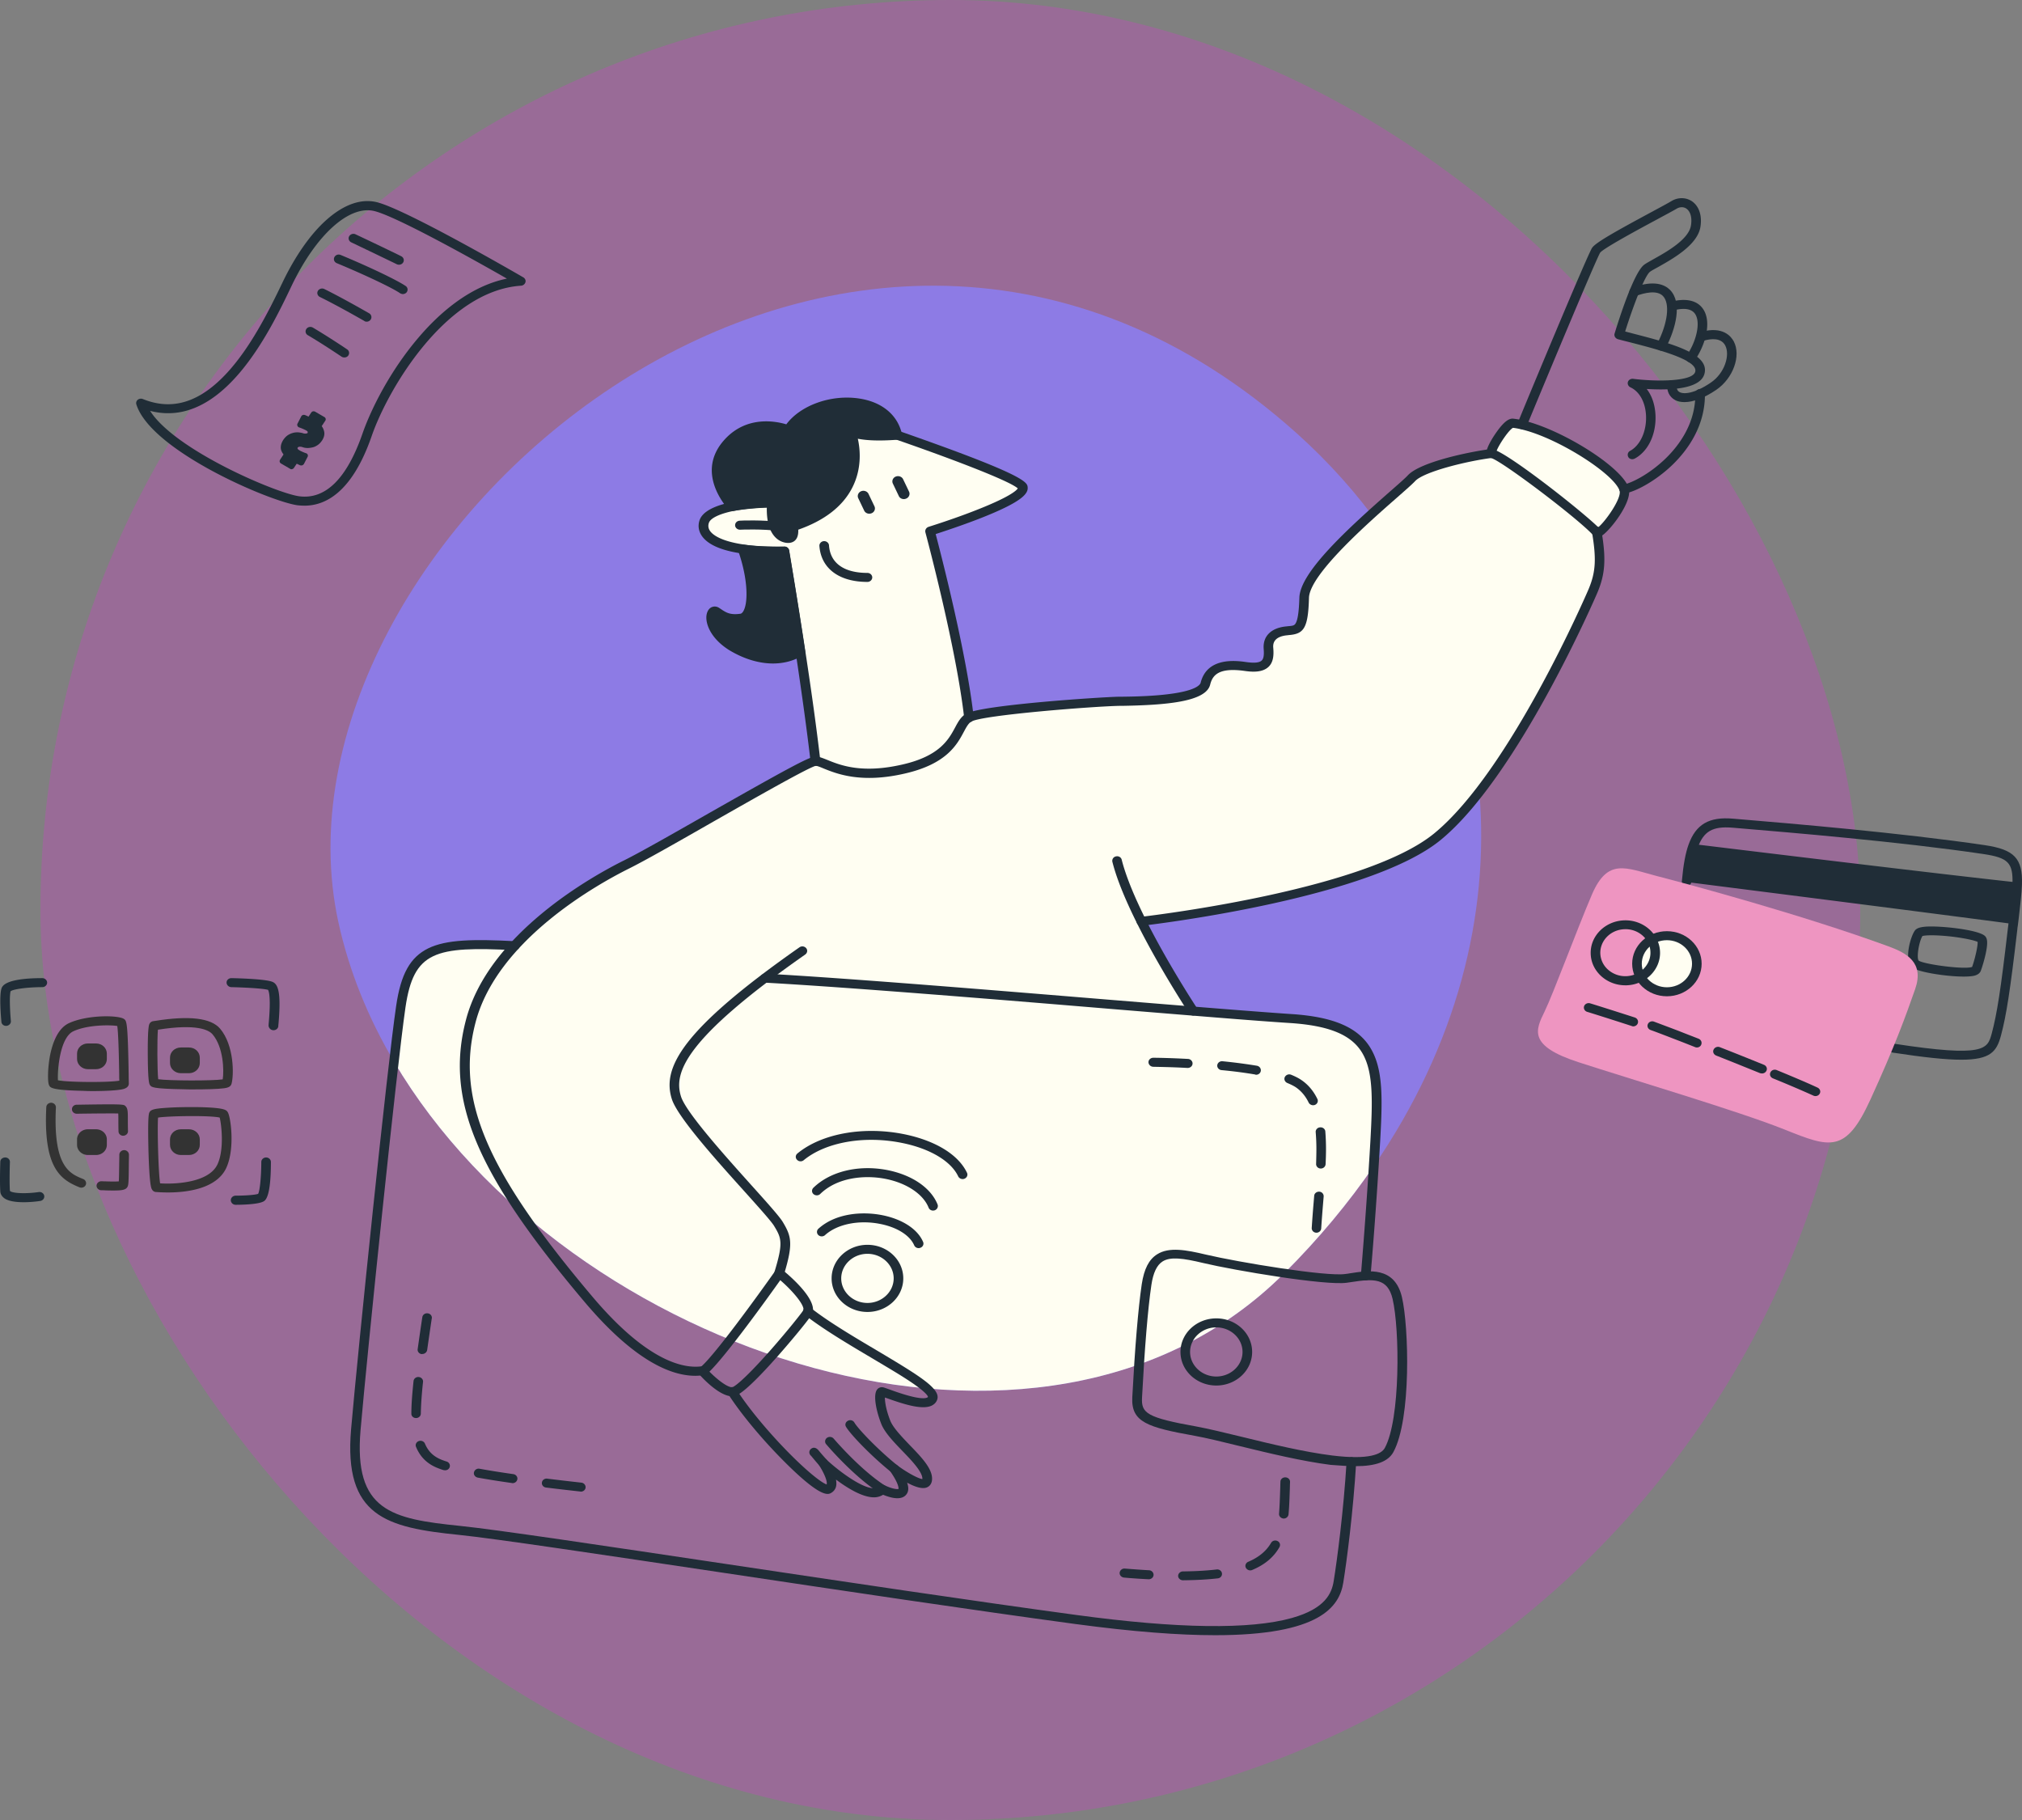
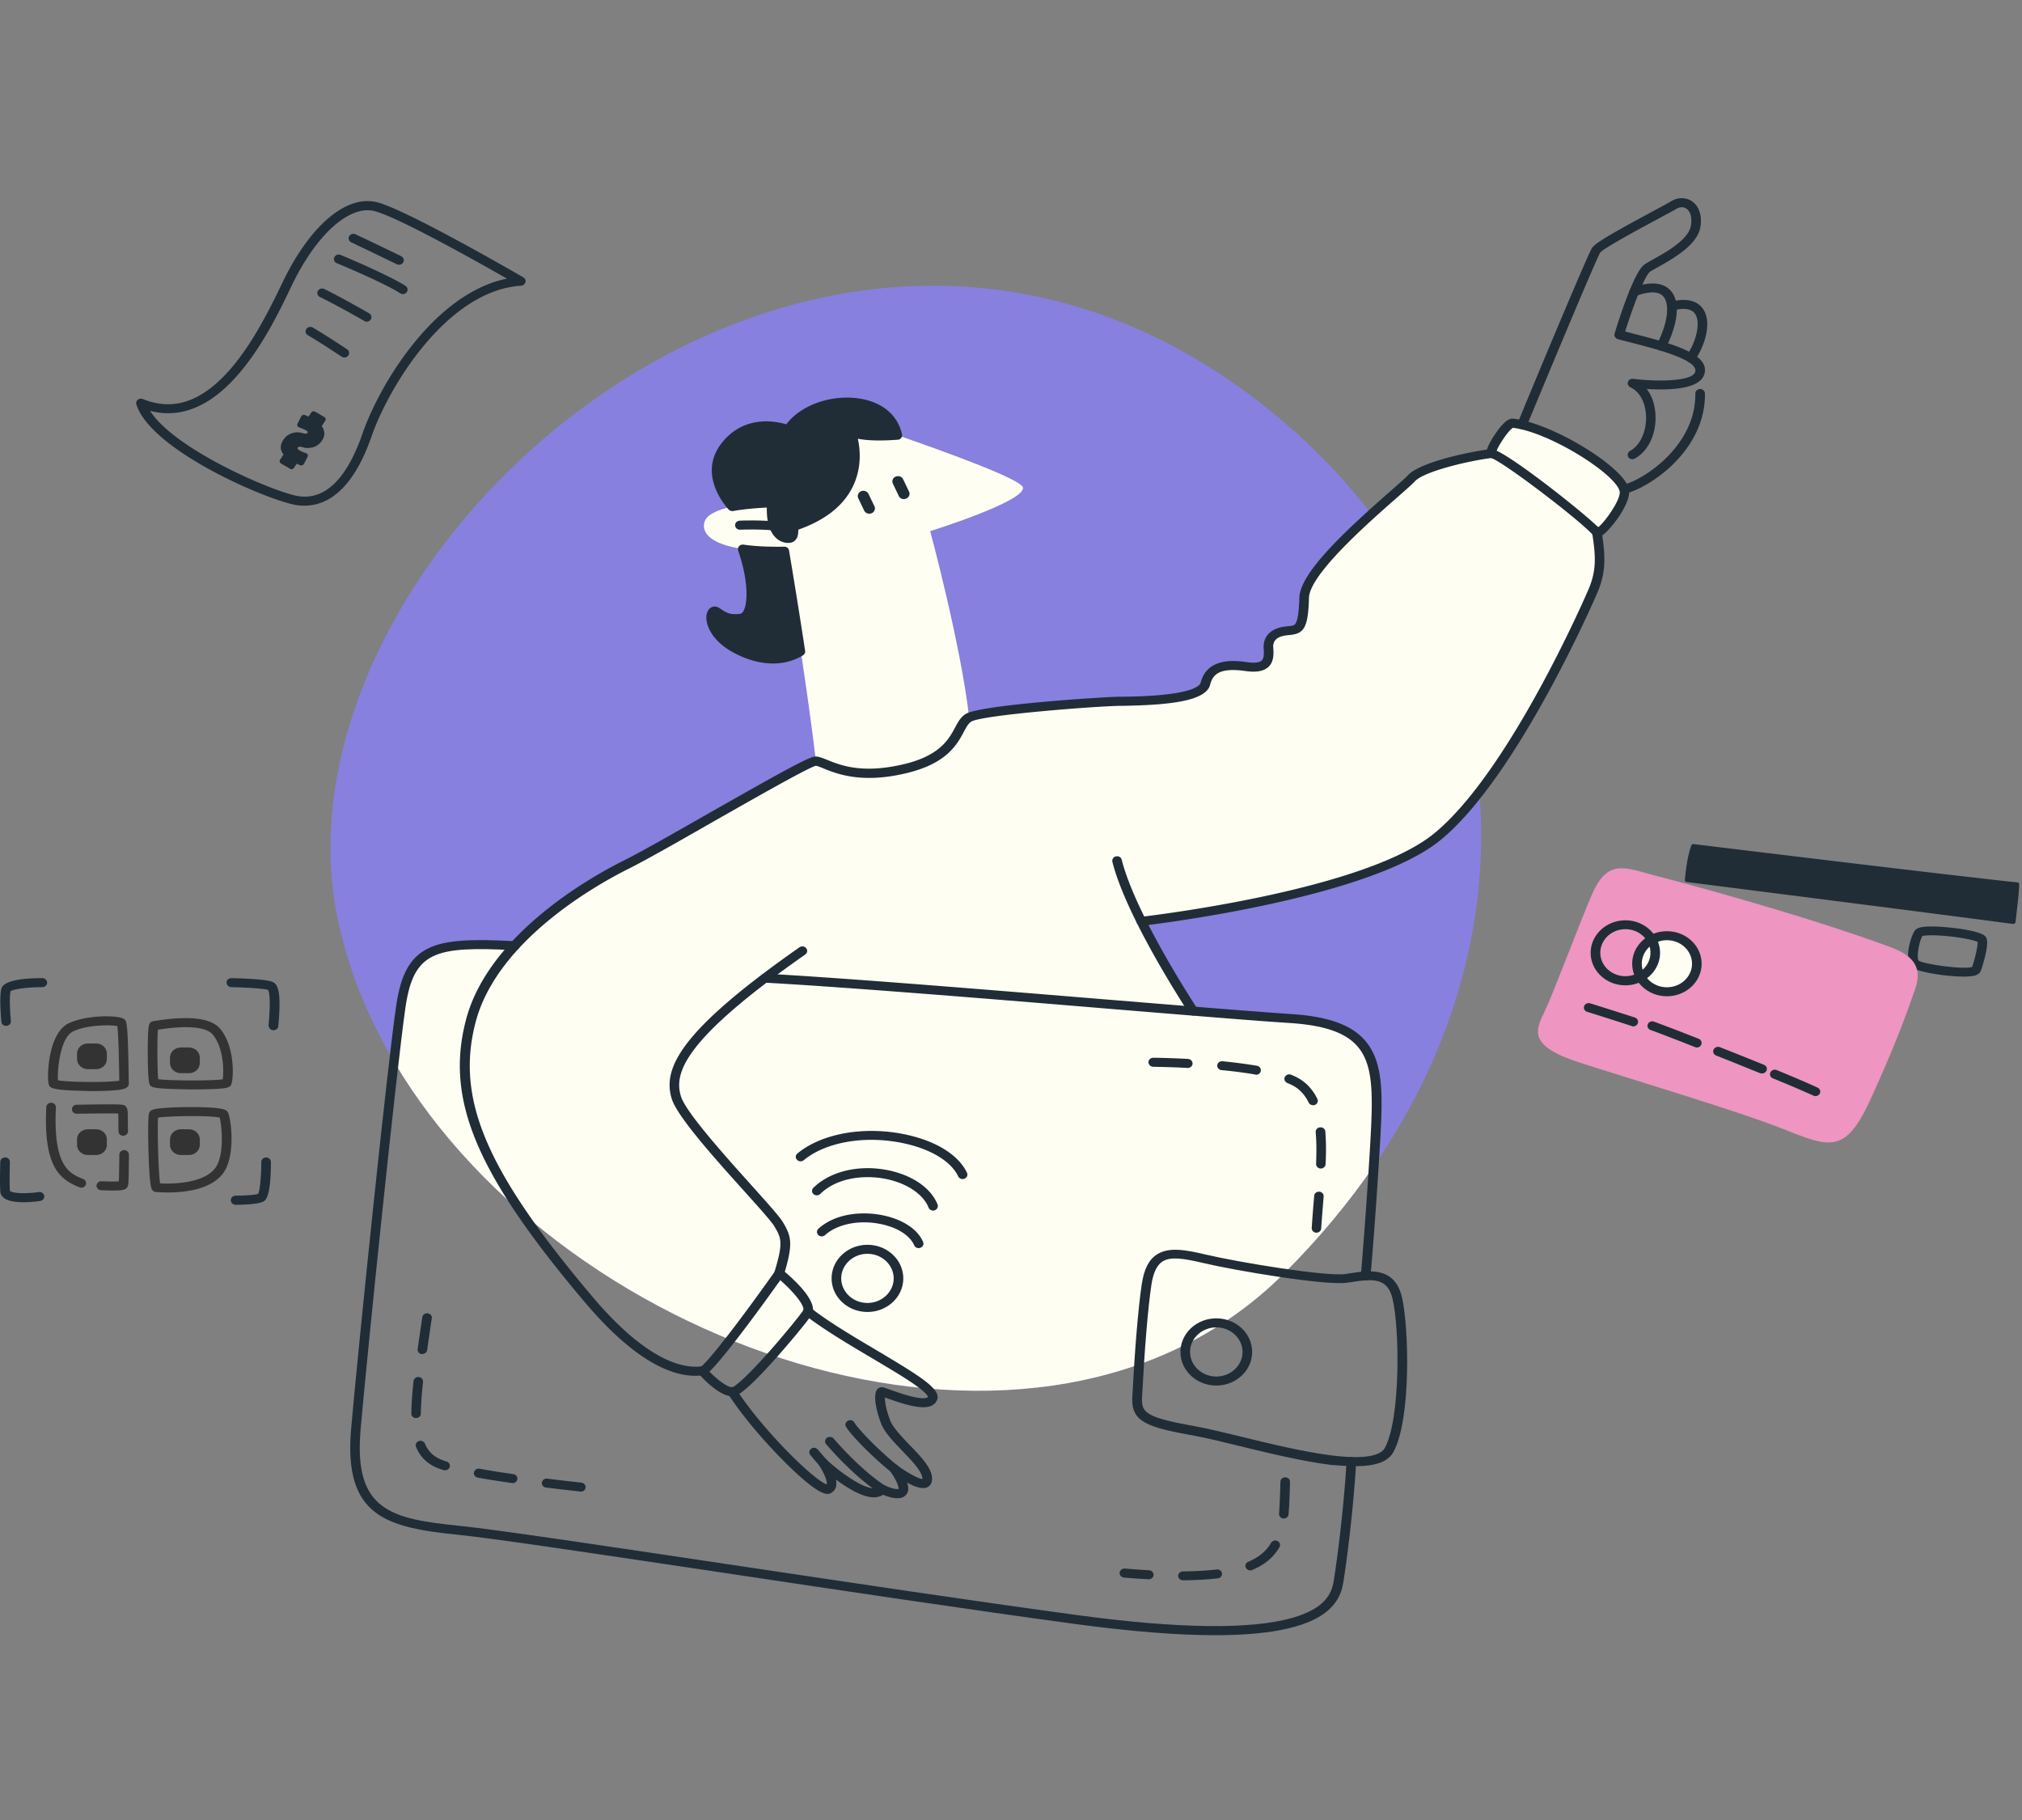
<svg xmlns="http://www.w3.org/2000/svg" width="500" height="450" fill="none">
  <rect width="100%" height="100%" fill="#808080" stroke="none" />
-   <rect x="10" width="450" height="450" rx="225" fill="#FF1CF7" fill-opacity=".2" />
  <path d="M83.66 227.946c2.648 12.118 7.367 23.727 13.784 34.573 42.912 72.612 160.514 111.86 220.13 52.288 8.556-8.555 15.923-17.429 22.169-26.526 20.438-29.833 28.62-61.957 26.074-92.395-2.071-24.745-11.238-48.344-26.651-68.668-6.111-8.079-13.24-15.649-21.32-22.55C206.83 9.441 63.392 134.692 83.66 227.946z" fill="#8980FF" fill-opacity=".75" />
  <path d="M97.444 262.52c42.912 72.612 160.515 111.86 220.13 52.288 8.556-8.556 15.923-17.429 22.17-26.526.136-1.908.237-3.88.339-5.916 1.087-19.115 1.155-29.102-20.913-30.533-5.398-.35-13.851-1.018-24.07-1.845-1.834-2.799-7.945-12.34-12.833-22.2 4.854-.573 56.119-6.934 73.229-20.928 3.463-2.831 6.96-6.647 10.321-11.005 14.123-18.193 26.481-45.705 28.213-49.871 1.833-4.389 2.003-7.856.95-14.344.781.858 7.741-7.697 6.722-10.719-1.697-4.93-18.265-15.267-27.499-16.284-1.63-.191-6.247 7.347-5.195 7.538-5.771.699-17.28 3.307-19.894 6.138-1.154 1.24-5.262 4.675-9.913 8.906-7.537 6.806-16.466 15.68-16.602 20.641-.238 8.047-1.528 7.952-4.176 8.175-2.682.222-4.889 1.431-4.651 4.357.238 2.958-.238 5.248-5.602 4.453-5.364-.764-8.962.095-10.015 4.262-1.052 4.134-15.719 4.262-21.286 4.357-5.568.095-33.882 2.163-37.209 4.039-2.003-17.874-9.642-46.181-9.642-46.181s23.289-7.252 22.95-10.751c-.204-1.972-18.842-8.746-30.996-12.945-.17-.063-7.503.764-11.441-.763 0 0 6.484 16.603-14.327 23.345 0 0-.272 3.245-1.766 3.435-1.018.128-2.546-.636-3.225-3.657-.305-1.368-.441-3.213-.305-5.63H190.466c-3.429.032-6.654.35-9.336.891-3.734.763-6.349 2.035-6.892 3.721-.848 2.576 1.222 5.598 9.54 6.775 3.124 8.873 2.648 16.634-.339 17.047-3.293.477-4.55-.54-6.145-1.622-1.596-1.081-2.852 4.421 3.836 8.588 5.228 3.244 11.781 4.484 16.907 1.304 1.29 8.619 2.682 18.32 3.735 27.162-2.377.032-37.277 20.864-46.715 25.54-6.111 3.053-18.333 10.05-27.602 20.069-20.166-1.05-26.039.382-28.212 15.108-.51 2.799-1.12 7.569-1.8 13.581z" fill="#FFFEF2" />
  <path d="M224.076 123.278c.713-.287 1.019-1.082.713-1.718l-1.46-3.053c-.305-.668-1.154-.954-1.833-.668-.713.286-1.018 1.081-.713 1.717l1.46 3.054c.272.668 1.12.986 1.833.668zM215.521 126.902c.713-.286 1.019-1.081.713-1.717l-1.46-3.054c-.305-.668-1.154-.954-1.833-.668-.713.287-1.019 1.082-.713 1.718l1.46 3.053c.305.668 1.12.954 1.833.668zM70.487 109.086c-.408.605-.577 1.177-.543 1.718.034.54.305 1.081.78 1.59l-1.052 1.59c-.034.032-.034.096-.034.159 0 .064.034.096.102.128l2.24 1.304c.034.031.102.031.17.031.068 0 .102-.031.136-.095l.917-1.4c.441.223.815.414 1.188.573.034.032.102.032.136 0 .068-.032.102-.064.136-.095l.916-1.782c.034-.063.034-.095 0-.159-.034-.063-.068-.095-.136-.095-.17-.064-.305-.095-.475-.159-.17-.064-.373-.159-.61-.254-.239-.096-.476-.223-.68-.319a3.31 3.31 0 0 1-.51-.381c-.101-.127-.169-.286-.169-.382 0-.127 0-.222.034-.286.034-.096.034-.159.068-.191a.396.396 0 0 1 .17-.159c.067-.064.17-.127.305-.191.136-.063.34-.095.577-.095.238 0 .51.063.781.127.34.095.68.159 1.053.159.373 0 .747-.032 1.12-.127a2.683 2.683 0 0 0 1.086-.541c.374-.254.68-.572.917-.986.374-.541.51-1.113.475-1.654-.068-.54-.305-1.081-.747-1.59l1.053-1.622c.034-.032.034-.096.034-.159 0-.064-.034-.096-.102-.127l-2.24-1.304c-.035-.032-.103-.032-.17-.032-.068 0-.102.032-.136.095l-.917 1.4c-.407-.223-.815-.414-1.222-.605-.034-.031-.102-.031-.17 0-.068 0-.102.032-.136.096l-.916 1.781c-.034.063-.034.095 0 .159s.068.095.102.095c.713.223 1.324.477 1.833.764.204.127.373.254.475.381.102.128.17.287.17.414v.286c-.034.064-.034.159-.068.191-.034.063-.102.095-.17.159a.667.667 0 0 1-.305.159c-.136.064-.34.095-.577.095-.238 0-.51-.063-.781-.127a3.832 3.832 0 0 0-1.053-.159c-.373 0-.747.032-1.12.127a3.164 3.164 0 0 0-1.087.541 4.043 4.043 0 0 0-.848.954z" fill="#202D37" />
  <path d="M72.083 116.02c.067 0 .101 0 .17-.032a.717.717 0 0 0 .44-.318l.68-1.018.814.382c.17.063.34.063.51.032a.921.921 0 0 0 .407-.287s0-.031.034-.031l.917-1.782a.612.612 0 0 0 .034-.54c-.068-.191-.238-.318-.442-.382a2.441 2.441 0 0 1-.441-.159c-.17-.064-.34-.127-.577-.254a2.695 2.695 0 0 1-.611-.318c-.17-.096-.306-.191-.374-.287-.068-.095-.068-.127-.068-.127v-.159c0-.032.034-.064.034-.064s0-.031.068-.063c0 0 .068-.064.204-.127.034 0 .102-.032.34-.032.203 0 .407.032.645.127.373.127.78.191 1.188.191.407 0 .814-.064 1.256-.159.441-.096.883-.318 1.29-.604.407-.287.747-.668 1.052-1.114.408-.636.611-1.304.544-1.94a3.375 3.375 0 0 0-.645-1.59l.882-1.336a.621.621 0 0 0 .102-.477.66.66 0 0 0-.34-.445l-2.24-1.304c-.17-.096-.374-.128-.543-.096-.204.032-.34.159-.442.286l-.679 1.018c-.271-.127-.543-.254-.848-.381a.924.924 0 0 0-.51-.032c-.203.063-.373.191-.441.35l-.917 1.781c-.101.159-.101.35-.034.54.068.191.238.35.442.414.645.223 1.222.477 1.697.731.17.096.272.159.34.255.068.064.068.127.068.127v.191c0 .032 0 .032-.034.064 0 0 0 .031-.034.031l-.204.096c-.034 0-.136.032-.34.032-.203 0-.407-.032-.645-.128a7.05 7.05 0 0 0-1.188-.19c-.407 0-.849.031-1.256.159a4.299 4.299 0 0 0-1.29.604c-.407.286-.747.668-1.052 1.113-.442.7-.645 1.368-.612 2.004.035.541.272 1.081.68 1.59l-.85 1.304a.67.67 0 0 0-.101.509c.034.191.17.318.306.414l2.24 1.304a.592.592 0 0 0 .374.127zm1.12-2.449c-.17 0-.34.095-.441.222l-.781 1.177-1.732-.986.883-1.336c.102-.19.102-.413-.068-.572-.407-.445-.645-.859-.679-1.304-.034-.445.136-.923.475-1.431.238-.35.476-.637.781-.859.306-.223.611-.382.917-.445.34-.096.645-.128.95-.128.306 0 .612.064.917.128.34.095.645.159.95.159.306 0 .578-.032.782-.128.17-.095.34-.159.44-.254.103-.095.205-.191.273-.286a.644.644 0 0 0 .135-.35c.034-.127.034-.255.034-.414 0-.222-.102-.445-.271-.668a2.582 2.582 0 0 0-.645-.508c-.442-.255-.985-.478-1.596-.7l.645-1.241c.306.128.645.287.95.446.238.127.544.063.68-.159l.78-1.177 1.732.986-.917 1.399a.457.457 0 0 0 .034.541c.374.445.577.891.645 1.336.034.445-.068.89-.407 1.367-.238.35-.51.637-.815.859-.305.223-.611.382-.917.445-.34.096-.645.128-.984.128-.306 0-.611-.032-.883-.128-.34-.095-.645-.159-.95-.159-.306 0-.578.032-.781.128-.17.095-.306.159-.408.254-.102.096-.203.191-.271.286-.068.096-.102.223-.136.35-.034.127-.034.255-.034.414 0 .222.102.445.272.668.17.19.373.349.645.508.203.128.441.223.713.35.271.096.475.191.645.255.067.032.135.032.17.063l-.646 1.273c-.271-.128-.577-.287-.882-.446a.387.387 0 0 0-.204-.063zm1.052-8.779c0 .032 0 .032 0 0 0 .032 0 .032 0 0z" fill="#202D37" />
  <path d="M75.308 125.027c5.194 0 11.78-3.308 16.601-17.207 4.006-11.61 18.333-35.94 36.938-37.181a1.21 1.21 0 0 0 1.086-.859c.136-.477-.102-.954-.543-1.209-1.188-.7-28.993-16.793-36.19-18.574-3.87-.954-8.149.54-12.426 4.326-3.972 3.53-7.74 8.905-10.932 15.553-3.769 7.887-8.012 16.03-13.478 22.073-6.824 7.506-13.682 9.7-21.05 6.71-.407-.158-.916-.095-1.255.191-.34.287-.475.732-.34 1.146 3.633 11.513 33.101 24.013 39.857 24.935.612.064 1.155.096 1.732.096zM125.35 68.89c-9.37 1.908-17.009 8.842-21.932 14.662-6.96 8.174-11.645 17.557-13.75 23.568-3.87 11.196-9.166 16.443-15.684 15.585-5.636-.764-30.69-11.387-36.87-21.119 18.028 4.675 29.774-19.974 34.935-30.788 6.043-12.69 14.292-20.165 20.54-18.606 5.567 1.367 25.36 12.467 32.761 16.698z" fill="#202D37" />
  <path d="M98.665 65.45c.442 0 .849-.222 1.053-.604.305-.54.068-1.208-.51-1.495-.034-.031-4.99-2.449-11.27-5.407a1.226 1.226 0 0 0-1.597.478c-.305.54-.067 1.208.51 1.494 6.246 2.99 11.203 5.376 11.237 5.407.204.096.408.128.577.128zM99.616 72.707c.373 0 .713-.16.95-.446.374-.509.272-1.208-.271-1.558-2.105-1.431-8.997-4.74-16.058-7.665-.611-.255-1.29 0-1.562.572-.272.573 0 1.209.61 1.463 6.825 2.83 13.683 6.075 15.618 7.41.204.128.475.224.713.224zM90.653 79.54c.407 0 .78-.19 1.018-.54.34-.51.17-1.21-.373-1.527-.068-.032-6.383-3.69-11.102-6.012a1.226 1.226 0 0 0-1.596.477c-.305.541-.067 1.209.51 1.495 4.617 2.258 10.897 5.884 10.965 5.916.136.127.374.19.578.19zM85.153 88.382c.374 0 .747-.16.951-.446.374-.509.272-1.208-.272-1.558-.034-.032-4.38-2.958-8.453-5.375-.543-.318-1.29-.191-1.63.35a1.055 1.055 0 0 0 .374 1.526c4.04 2.386 8.283 5.28 8.351 5.312.17.127.442.19.68.19zM67.635 254.728c.645 0 1.189-.477 1.189-1.081 0-.064 0-.223.034-.414.712-7.983-.102-9.955-1.562-10.496-1.901-.699-8.691-.859-10.05-.89h-.033c-.645 0-1.188.477-1.188 1.081s.509 1.113 1.154 1.145c2.852.064 7.706.286 9.098.668.204.318.747 1.845.17 8.269-.034.382-.034.478-.034.573a1.225 1.225 0 0 0 1.222 1.145zM1.501 253.647h.102c.645-.064 1.154-.604 1.087-1.209-.204-2.226-.408-6.138-.068-7.347.679-.541 4.277-1.018 7.842-1.018.645 0 1.188-.509 1.188-1.113s-.543-1.113-1.188-1.113c-4.244 0-9.404.445-10.083 2.513-.611 1.844-.136 7.219-.034 8.269.034.604.543 1.018 1.154 1.018zM5.847 297.253c1.833 0 3.53-.223 4.108-.318.645-.096 1.086-.668.985-1.272-.102-.605-.713-1.018-1.359-.923-3.53.509-6.79.255-7.129-.318-.17-2.449 0-7.029 0-7.092.034-.605-.475-1.145-1.154-1.145-.645 0-1.222.445-1.222 1.081 0 .191-.17 4.739 0 7.315.033.636.373 1.209.95 1.654 1.053.795 2.988 1.018 4.821 1.018zM58.266 297.889c1.222 0 5.398-.064 6.824-.795.509-.255 1.9-.954 1.9-9.796 0-.605-.542-1.113-1.188-1.113-.645 0-1.188.508-1.188 1.113 0 3.18-.305 6.997-.78 7.888-.815.286-3.43.445-5.568.445-.645 0-1.189.509-1.189 1.113s.51 1.145 1.189 1.145z" fill="#202D37" />
  <path d="M47.809 269.357c2.886 0 6.043-.063 7.639-.286.577-.096 1.561-.223 1.799-1.081.611-2.131.679-9.51-2.818-13.645-2.24-2.64-7.605-3.276-15.99-1.94-.204.032-.374.063-.442.063-.44.032-.814.255-1.018.636-.136.255-.475.859-.441 7.634.034 6.806.373 7.283.543 7.538.373.54.61.922 8.42 1.049.712.032 1.493.032 2.308.032zm7.265-2.481c-2.58.382-13.206.35-15.956-.032-.238-2.226-.272-9.955-.068-12.245 9.608-1.526 12.595.064 13.512 1.145 2.716 3.181 2.852 8.97 2.512 11.132zM38.065 252.5h-.034.034z" fill="#333" />
  <path d="M44.72 264.871h2.003c1.188 0 2.172-.922 2.172-2.035V261.5c0-1.113-.984-2.036-2.172-2.036H44.72c-1.189 0-2.173.923-2.173 2.036v1.336c0 1.145.984 2.035 2.173 2.035z" fill="#333" />
  <path d="M44.72 265.353h2.003c1.494 0 2.682-1.114 2.682-2.513v-1.336c0-1.399-1.188-2.513-2.682-2.513H44.72c-1.494 0-2.682 1.114-2.682 2.513v1.336c0 1.399 1.222 2.513 2.682 2.513zm2.003-5.376c.916 0 1.663.7 1.663 1.559v1.336c0 .858-.747 1.558-1.663 1.558H44.72c-.917 0-1.664-.7-1.664-1.558v-1.336c0-.859.747-1.559 1.664-1.559h2.003zM44.72 285.106h2.003c1.188 0 2.172-.922 2.172-2.035v-1.336c0-1.113-.984-2.036-2.172-2.036H44.72c-1.189 0-2.173.923-2.173 2.036v1.336c0 1.113.984 2.035 2.173 2.035z" fill="#333" />
  <path d="M44.72 285.578h2.003c1.494 0 2.682-1.113 2.682-2.513v-1.336c0-1.399-1.188-2.512-2.682-2.512H44.72c-1.494 0-2.682 1.113-2.682 2.512v1.336c0 1.4 1.222 2.513 2.682 2.513zm2.003-5.407c.916 0 1.663.7 1.663 1.558v1.336c0 .859-.747 1.559-1.663 1.559H44.72c-.917 0-1.664-.7-1.664-1.559v-1.336c0-.858.747-1.558 1.664-1.558h2.003zM21.735 263.879h2.003c1.189 0 2.173-.922 2.173-2.036v-1.336c0-1.113-.984-2.035-2.173-2.035h-2.003c-1.188 0-2.172.922-2.172 2.035v1.336c0 1.114.984 2.036 2.172 2.036z" fill="#333" />
  <path d="M21.735 264.36h2.003c1.494 0 2.682-1.113 2.682-2.513v-1.335c0-1.4-1.188-2.513-2.682-2.513h-2.003c-1.493 0-2.682 1.113-2.682 2.513v1.335c0 1.368 1.223 2.513 2.682 2.513zm2.003-5.407c.917 0 1.664.7 1.664 1.559v1.335c0 .859-.747 1.559-1.664 1.559h-2.003c-.916 0-1.663-.7-1.663-1.559v-1.335c0-.859.747-1.559 1.663-1.559h2.003zM21.736 285.106h2.003c1.188 0 2.173-.922 2.173-2.035v-1.336c0-1.113-.985-2.036-2.173-2.036h-2.003c-1.188 0-2.173.923-2.173 2.036v1.336c0 1.113.985 2.035 2.173 2.035z" fill="#333" />
  <path d="M21.735 285.578h2.003c1.494 0 2.682-1.113 2.682-2.513v-1.336c0-1.399-1.188-2.512-2.682-2.512h-2.003c-1.493 0-2.682 1.113-2.682 2.512v1.336c0 1.4 1.223 2.513 2.682 2.513zm2.003-5.407c.917 0 1.664.7 1.664 1.558v1.336c0 .859-.747 1.559-1.664 1.559h-2.003c-.916 0-1.663-.7-1.663-1.559v-1.336c0-.858.747-1.558 1.663-1.558h2.003zM22.72 269.774c2.886 0 6.043-.127 7.537-.445 1.358-.286 1.63-.986 1.595-1.495 0-.254-.034-1.049-.034-2.067-.203-13.009-.509-13.295-1.086-13.772-1.222-1.018-9.099-1.145-13.682.986-2.886 1.336-4.142 5.184-4.719 8.206-.51 2.831-.611 6.234-.204 7.124.272.605.578 1.241 8.386 1.4a49.3 49.3 0 0 0 2.207.063zm6.79-2.576c-2.614.477-12.698.414-15.176-.095-.17-2.163.408-10.528 3.803-12.118 3.564-1.654 9.2-1.59 10.863-1.304.306 1.972.442 9.51.476 12.118 0 .572 0 1.049.034 1.399zM41.562 294.839c4.346 0 11.95-.795 14.395-6.075 2.207-4.771 1.087-12.754.34-13.804-.34-.508-.713-1.049-6.62-1.208-2.988-.064-6.519 0-8.963.191-2.682.191-3.497.445-3.803 1.177-.373.795-.271 6.138-.203 9.255.237 8.492.679 9.383.848 9.669.238.477.645.636.85.668.033 0 1.29.127 3.156.127zm12.766-18.511c.407 1.559 1.188 7.824-.544 11.546-2.24 4.834-11.475 4.929-14.19 4.707-.442-2.672-.714-13.581-.51-16.253 2.546-.413 13.003-.572 15.244 0zM30.46 280.813h.035c.645-.032 1.188-.541 1.154-1.145-.034-1.05-.034-1.94-.034-2.704 0-2.131 0-2.926-.611-3.498-.442-.414-.543-.509-12.052-.319-.645 0-1.189.509-1.155 1.145 0 .605.543 1.082 1.189 1.082h.034c4.006-.064 8.487-.096 10.218-.064.034.446.034 1.05.034 1.654 0 .764 0 1.686.034 2.767 0 .605.51 1.082 1.155 1.082zM20.106 293.654c.475 0 .916-.255 1.086-.668.272-.573-.034-1.209-.61-1.463-3.328-1.336-7.47-2.99-6.757-17.684.034-.605-.475-1.145-1.12-1.177-.645-.032-1.222.445-1.256 1.05-.747 14.98 3.463 17.938 8.182 19.846.17.064.305.096.475.096zM28.185 294.356c2.105 0 2.988-.191 3.361-.954.238-.477.272-1.272.306-5.184 0-.827.034-1.749.034-2.704 0-.604-.51-1.113-1.154-1.145-.646 0-1.189.477-1.223 1.082 0 .954-.034 1.876-.034 2.735-.034 1.527-.034 3.085-.102 3.912-.848.064-2.444.032-3.225 0-.441 0-.815-.032-1.086-.032-.645 0-1.188.509-1.188 1.114 0 .604.543 1.113 1.188 1.113.237 0 .577 0 1.018.032.815.031 1.528.031 2.105.031z" fill="#333" />
-   <path d="M239.591 178.582h.136c.645-.064 1.12-.605 1.052-1.209-1.765-15.871-8.046-40.139-9.404-45.323 1.936-.636 6.315-2.067 10.661-3.753 10.864-4.23 12.222-6.266 12.086-7.824-.102-1.05-.238-2.513-21.491-10.242a793.817 793.817 0 0 0-20.573-7.156c-.611-.191-1.29.095-1.528.668-.204.572.102 1.209.713 1.431 18.367 6.075 38.126 13.422 40.434 15.585-.305.509-2.037 2.195-11.033 5.661-5.5 2.131-10.966 3.817-11.034 3.849-.577.191-.917.763-.781 1.336.068.286 7.639 28.402 9.608 46.022.034.541.543.955 1.154.955zM214.502 143.881c.645 0 1.188-.509 1.188-1.113 0-.605-.543-1.114-1.188-1.114-5.805 0-9.2-2.417-9.506-6.806-.034-.604-.611-1.081-1.256-1.05-.645.032-1.154.573-1.12 1.177.407 5.566 4.855 8.906 11.882 8.906zM201.67 189.367h.135c.645-.064 1.121-.605 1.053-1.241-.883-7.633-2.139-16.793-3.735-27.225-2.071-13.677-3.972-24.713-3.972-24.84a1.154 1.154 0 0 0-1.188-.923c-3.904.064-7.299-.095-10.083-.509-5.806-.858-7.707-2.481-8.318-3.371-.407-.604-.509-1.272-.271-1.972.746-2.322 8.962-4.357 19.962-3.69.645.032 1.222-.413 1.256-1.049.034-.604-.441-1.145-1.12-1.177-9.778-.572-20.947.827-22.407 5.28-.441 1.336-.238 2.64.543 3.816 1.46 2.163 4.787 3.658 9.947 4.39 2.682.381 5.84.572 9.472.54.51 2.958 2.105 12.5 3.803 23.855 1.562 10.4 2.818 19.528 3.7 27.13.102.572.611.986 1.223.986z" fill="#202D37" />
  <path d="M193.114 131.288c.577 0 1.086-.414 1.188-.955.102-.604-.373-1.176-1.018-1.24-4.787-.604-10.151-.382-10.389-.35-.645.032-1.154.541-1.12 1.177.034.604.611 1.081 1.256 1.05.068 0 5.364-.255 9.947.349.034-.031.068-.031.136-.031z" fill="#202D37" />
  <path d="M194.913 106.256s-8.385-3.626-14.632 2.894c-7.265 7.666.577 15.808.747 16.062 4.617-.859 9.778-.89 9.778-.89-.51 7.76 2.885 8.969 4.345 8.778 1.494-.191.951-2.926.951-2.926 20.811-6.743 14.327-23.345 14.327-23.345 3.938 1.526 11.271.699 11.441.763-2.377-11.386-21.592-10.019-26.957-1.336z" fill="#202D37" />
  <path d="M194.879 134.243c.17 0 .306 0 .476-.032.611-.095 1.12-.381 1.46-.827.543-.699.611-1.685.577-2.417 6.518-2.29 11.033-5.788 13.376-10.432 2.41-4.739 1.935-9.478 1.358-12.054 3.429.667 7.639.381 9.234.286.204 0 .374-.032.442-.032.305.032.611-.064.848-.254.34-.255.476-.668.408-1.05-1.019-4.739-4.821-7.983-10.457-8.874-7.027-1.113-14.632 1.622-18.163 6.361-2.546-.763-9.608-2.194-15.04 3.531-6.993 7.379-1.29 15.171.645 17.397l.068.064c.272.35.747.509 1.188.445 3.124-.572 6.519-.763 8.318-.858-.068 3.625.747 6.202 2.445 7.665.78.668 1.833 1.081 2.817 1.081zm.034-2.226c-.203 0-.713-.032-1.29-.509-.747-.636-1.935-2.417-1.629-7.093.034-.318-.102-.604-.34-.827a1.276 1.276 0 0 0-.883-.35c-.203 0-4.786.064-9.268.796-2.139-2.64-5.669-8.524-.373-14.122 5.567-5.852 13.172-2.672 13.24-2.64.543.254 1.222.032 1.528-.445 2.75-4.421 9.879-7.093 16.262-6.107 2.478.382 6.654 1.654 8.182 5.852-2.275.127-6.79.255-9.472-.763a1.335 1.335 0 0 0-1.29.223c-.34.318-.442.763-.306 1.176.034.064 2.377 6.298-.713 12.373-2.173 4.262-6.518 7.474-12.901 9.541-.543.191-.882.7-.781 1.273.17.604.17 1.335.034 1.622zM181.028 159.755c5.228 3.244 11.78 4.484 16.907 1.304-2.105-13.836-3.973-24.809-3.973-24.809-4.175.064-7.57-.127-10.286-.541 3.123 8.874 2.648 16.635-.34 17.048-3.293.477-4.549-.54-6.145-1.622-1.595-1.018-2.818 4.453 3.837 8.62z" fill="#202D37" />
  <path d="M191.144 164.049c2.682 0 5.229-.668 7.435-2.035.374-.223.578-.668.51-1.082-2.071-13.676-3.972-24.713-3.972-24.84a1.154 1.154 0 0 0-1.189-.922c-3.904.063-7.299-.096-10.083-.509a1.245 1.245 0 0 0-1.086.382c-.272.286-.34.699-.238 1.081 2.512 7.156 2.512 13.136 1.222 15.108-.203.286-.407.477-.611.509-2.58.381-3.598-.287-4.956-1.209l-.34-.223c-.577-.381-1.222-.445-1.833-.191-.747.318-1.222 1.145-1.324 2.227-.17 2.131 1.222 5.629 5.635 8.397 3.633 2.194 7.368 3.307 10.83 3.307zm5.5-3.53c-4.176 2.226-9.709 1.622-14.972-1.654-3.496-2.163-4.311-4.516-4.481-5.407-.068-.382-.102-.7-.068-.922 1.46.986 3.056 1.876 6.417 1.399.645-.095 1.527-.445 2.274-1.527 1.766-2.671 1.562-8.81-.441-15.298 2.241.223 4.787.35 7.605.318.475 2.862 2.003 12.054 3.666 23.091zM171.929 340.168c.713 0 1.392-.064 2.004-.159.645-.096 1.086-.668.984-1.272-.102-.605-.713-1.018-1.358-.923-4.176.604-13.206-.795-27.092-17.238-26.277-31.106-33.848-48.854-28.857-67.842 5.364-20.419 30.385-34.223 37.922-37.976 3.972-1.972 12.188-6.647 20.913-11.641 10.456-5.947 23.425-13.326 25.292-13.771.374.031 1.121.318 1.936.667 3.225 1.304 9.268 3.753 20.098 1.241 10.287-2.354 12.867-7.125 14.564-10.305.645-1.209 1.155-2.131 1.868-2.545 2.851-1.622 30.113-3.753 36.597-3.88h.679c10.661-.191 20.676-.954 21.762-5.216.577-2.322 2.037-4.357 8.658-3.403 2.682.381 4.481.095 5.669-.923 1.358-1.176 1.426-3.053 1.29-4.739-.068-.699-.237-2.862 3.565-3.18l.204-.032c3.734-.286 4.855-1.558 5.058-9.224.17-5.82 14.734-18.606 21.728-24.744 2.207-1.941 3.802-3.34 4.515-4.103 2.139-2.322 12.766-4.962 19.148-5.757.645-.096 1.12-.636 1.019-1.241a1.17 1.17 0 0 0-1.324-.954c-5.161.636-17.552 3.181-20.642 6.52-.611.668-2.275 2.131-4.345 3.944-10.763 9.447-22.306 20.07-22.475 26.304-.102 3.498-.408 5.534-.951 6.392-.305.478-.611.573-1.935.668l-.204.032c-3.836.318-5.975 2.386-5.737 5.566.136 1.622-.034 2.513-.543 2.926-.578.509-1.834.605-3.701.35-2.41-.35-9.71-1.367-11.339 5.089-.102.445-.985 1.908-7.469 2.767-4.21.573-9.099.668-12.052.7h-.679c-4.074.063-33.916 2.004-37.787 4.198-1.29.732-1.969 1.972-2.749 3.435-1.596 2.958-3.803 7.029-13.003 9.128-10.083 2.322-15.413.159-18.605-1.145-1.222-.477-2.105-.858-2.953-.826-1.494.031-7.571 3.371-26.447 14.089-8.691 4.962-16.907 9.637-20.812 11.578-7.774 3.848-33.508 18.097-39.11 39.407-5.194 19.751 2.479 38.008 29.299 69.75 12.46 14.757 21.524 18.288 27.397 18.288z" fill="#202D37" />
  <path d="M192.706 315.931c.509 0 .985-.318 1.154-.796 2.343-7.696 1.834-9.478-.339-13.072-.849-1.367-3.837-4.707-7.673-8.969-6.45-7.188-16.194-18.002-17.45-21.978-1.833-5.788.645-14.058 30.724-35.113.51-.382.646-1.05.238-1.558a1.242 1.242 0 0 0-1.663-.223c-29.503 20.642-33.95 29.929-31.574 37.499 1.392 4.389 10.525 14.599 17.892 22.773 3.598 4.007 6.688 7.442 7.401 8.619 1.867 3.053 2.274 4.23.102 11.355-.17.604.169 1.208.815 1.367.169.096.271.096.373.096zM282.232 228.899h.136c5.738-.668 56.595-7.093 73.841-21.183 19.25-15.743 38.669-60.844 38.839-61.289 1.901-4.548 2.139-8.27.95-15.267-.102-.604-.713-1.018-1.358-.922-.645.095-1.086.668-.984 1.272 1.12 6.616.95 9.923-.815 14.122-.17.445-19.351 45.005-38.194 60.43-16.703 13.677-66.915 19.974-72.584 20.642-.645.064-1.121.636-1.019 1.241.068.54.611.954 1.188.954z" fill="#202D37" />
  <path d="M295.066 251.093c.203 0 .441-.064.611-.159.543-.318.747-1.018.407-1.527-2.58-3.944-15.515-24.204-18.706-36.831-.136-.604-.781-.986-1.426-.827a1.107 1.107 0 0 0-.883 1.336c3.259 12.977 16.398 33.523 18.978 37.499.238.318.645.509 1.019.509zM181.096 345.246c.781 0 2.41 0 11.237-9.955 2.784-3.149 8.352-9.732 8.623-10.718.951-3.404-5.466-8.97-7.469-10.592a1.152 1.152 0 0 0-.95-.254c-.34.032-.645.223-.815.477-4.21 5.979-15.787 21.946-18.672 23.95-.272.19-.442.445-.476.763-.034.318.068.604.272.827.815.922 5.024 5.502 8.25 5.502zm17.586-21.341c-.476.795-4.006 5.216-8.148 9.923-7.232 8.174-9.167 9.096-9.472 9.192-1.392-.064-3.871-2.099-5.636-3.88 4.21-4.072 14.429-18.257 17.518-22.614 3.124 2.703 5.941 6.075 5.738 7.379z" fill="#202D37" />
  <path d="M221.904 370.443c.883 0 1.596-.255 2.071-.764.679-.699.815-1.717.339-3.085 1.766.954 3.599 1.622 4.787 1.209.713-.255 1.155-.795 1.324-1.559.51-2.735-2.376-5.757-5.466-8.937-2.003-2.099-4.074-4.262-4.786-5.98-1.087-2.735-1.358-4.77-1.358-5.788a.493.493 0 0 0 .203.063c4.244 1.527 8.963 3.086 11.373 1.941.713-.35 1.189-.891 1.392-1.591.747-2.608-4.311-5.725-14.904-12.022-5.635-3.34-12.052-7.125-16.363-10.528-.51-.382-1.257-.35-1.664.127-.407.477-.373 1.177.136 1.559 4.447 3.498 10.932 7.347 16.635 10.718 3.735 2.227 7.265 4.294 9.88 6.075 3.496 2.386 3.938 3.276 3.972 3.499-.034.063-.068.095-.17.159-1.698.795-7.537-1.336-9.472-2.036-1.086-.381-1.392-.509-1.664-.509a1.48 1.48 0 0 0-1.256.541c-1.086 1.336-.237 5.375 1.019 8.556.849 2.131 3.089 4.452 5.228 6.679 2.377 2.449 5.025 5.248 4.923 6.934-.985-.096-3.837-1.623-6.247-3.435-.441-.35-1.12-.319-1.528.031-.441.382-.509.986-.203 1.432 2.206 3.18 2.104 4.23 2.071 4.421-.238.063-1.291.095-3.463-.923-.476-.222-1.087-.127-1.426.255-.17.19-.476.445-1.155.477-2.953.095-8.827-4.326-11.814-7.125a1.259 1.259 0 0 0-1.596-.095c-.475.35-.577.986-.237 1.463.916 1.368 2.172 3.817 1.935 4.803v.031c-1.087-.35-4.38-2.735-9.744-8.205-5.126-5.248-9.845-11.005-12.595-15.331-.34-.541-1.053-.7-1.63-.381-.577.318-.747.986-.407 1.526 2.953 4.644 8.148 10.941 13.614 16.444 9.336 9.414 11.101 8.46 11.848 8.047.611-.35 1.053-.891 1.222-1.559.136-.541.102-1.113 0-1.749 2.852 2.131 6.621 4.453 9.506 4.389a4.297 4.297 0 0 0 2.139-.636c1.392.572 2.58.859 3.531.859z" fill="#202D37" />
  <path d="M221.123 364.266c.339 0 .679-.128.916-.382a1.033 1.033 0 0 0-.135-1.559c-4.821-3.88-9.778-9.096-10.627-10.591a1.184 1.184 0 0 0-1.595-.445c-.578.286-.815.954-.476 1.495 1.087 1.876 6.315 7.315 11.204 11.227.17.191.441.255.713.255zM218.203 369.383c.374 0 .747-.159.985-.478.373-.508.237-1.208-.306-1.558-6.281-4.039-12.663-11.577-12.731-11.641a1.244 1.244 0 0 0-1.664-.191c-.509.382-.611 1.082-.203 1.559.271.318 6.688 7.888 13.24 12.086.204.159.442.223.679.223zM203.537 362.764c.271 0 .543-.095.78-.286.51-.413.544-1.113.102-1.558-.713-.795-1.528-1.718-1.901-2.195-.238-.286-.985-1.177-1.901-.541-.374.255-.747.891-.238 1.591a.402.402 0 0 0 .17.159.426.426 0 0 1 .102.127c.407.477 1.188 1.463 1.969 2.29.237.286.577.413.917.413zM337.707 316.56c.611 0 1.12-.445 1.188-1.018.237-2.544 1.392-16.157 2.376-33.109.577-10.21.781-17.271-1.901-22.455-2.92-5.693-9.132-8.556-20.132-9.255-8.59-.573-25.021-1.909-44.067-3.467-29.061-2.386-65.218-5.375-85.927-6.52-.645-.032-1.222.445-1.256 1.049-.034.605.475 1.145 1.12 1.177 20.676 1.145 56.798 4.103 85.859 6.52 19.046 1.559 35.478 2.926 44.101 3.467 10.049.668 15.617 3.117 18.129 8.015 2.411 4.675 2.207 11.514 1.664 21.342-.985 16.92-2.139 30.501-2.343 33.046-.068.604.442 1.145 1.087 1.208h.102z" fill="#202D37" />
  <path d="M335.228 362.514c5.024 0 8.012-1.145 9.302-3.435 4.515-8.206 3.836-31.17 2.139-38.358-1.799-7.633-8.216-6.615-12.901-5.884-.373.064-.713.127-1.086.159-4.618.7-26.278-2.862-34.527-4.802-4.821-1.145-9.065-1.941-12.019-.064-2.037 1.272-3.225 3.626-3.802 7.379-.883 6.011-1.697 15.712-2.343 27.989-.305 6.138 3.735 7.411 15.448 9.51 2.818.509 6.62 1.431 10.999 2.512 7.3 1.781 15.583 3.785 22.611 4.676 2.376.191 4.413.318 6.179.318zm9.132-41.347c1.766 7.506 1.969 29.77-1.935 36.862-.815 1.463-3.734 2.99-13.003 1.845-6.891-.859-15.107-2.831-22.339-4.612-4.447-1.081-8.283-2.004-11.169-2.544-12.494-2.227-13.716-3.34-13.512-7.188.645-12.214 1.426-21.819 2.309-27.799.441-3.021 1.358-4.929 2.749-5.82 1.936-1.24 5.059-.827 10.118.382 7.604 1.813 30.215 5.629 35.477 4.866.374-.064.747-.127 1.086-.159 5.568-.859 8.997-1.018 10.219 4.167z" fill="#202D37" />
  <path d="M300.463 404.308c25.938 0 30.759-7.029 31.709-13.041.849-5.248 2.445-17.461 3.192-29.802.034-.604-.476-1.144-1.121-1.176-.645-.032-1.222.445-1.256 1.049-.747 12.245-2.342 24.363-3.191 29.58-.475 3.021-2.071 6.806-10.321 9.128-10.287 2.894-28.212 2.671-53.267-.732-25.157-3.403-57.851-8.301-86.742-12.627-30.453-4.548-56.73-8.492-65.795-9.414-16.805-1.718-26.243-3.658-24.512-23.695 1.698-19.497 8.93-89.565 11.102-104.482 2.037-13.899 7.265-15.171 26.99-14.153.645.032 1.222-.446 1.256-1.05.034-.604-.475-1.145-1.12-1.177-10.457-.54-16.975-.413-21.456 1.75-4.482 2.194-6.824 6.329-7.978 14.312-2.207 14.949-9.439 85.08-11.136 104.609-1.867 21.628 8.793 24.299 26.617 26.112 8.996.923 35.274 4.867 65.693 9.415 28.857 4.325 61.585 9.223 86.775 12.627 14.429 1.94 25.7 2.767 34.561 2.767z" fill="#202D37" />
  <path d="M300.768 342.575c4.889 0 8.861-3.722 8.861-8.302s-3.972-8.301-8.861-8.301c-4.888 0-8.86 3.721-8.86 8.301s3.972 8.302 8.86 8.302zm0-14.376c3.565 0 6.485 2.735 6.485 6.074 0 3.34-2.92 6.075-6.485 6.075-3.564 0-6.484-2.735-6.484-6.075 0-3.339 2.92-6.074 6.484-6.074zM214.502 324.385c4.889 0 8.861-3.722 8.861-8.302s-3.972-8.301-8.861-8.301c-4.888 0-8.861 3.721-8.861 8.301s3.973 8.302 8.861 8.302zm0-14.377c3.565 0 6.485 2.736 6.485 6.075 0 3.34-2.92 6.075-6.485 6.075-3.564 0-6.484-2.735-6.484-6.075 0-3.339 2.92-6.075 6.484-6.075zM227.165 308.602c.136 0 .306-.032.442-.096.611-.222.916-.89.645-1.463-1.358-3.149-5.127-5.598-10.083-6.584-4.787-.954-11.441-.572-15.787 3.34a1.056 1.056 0 0 0-.034 1.558c.441.446 1.222.446 1.664.032 3.021-2.735 8.385-3.816 13.648-2.767 4.175.827 7.299 2.799 8.385 5.248.204.477.645.732 1.12.732zM230.73 299.317c.136 0 .272-.032.408-.064.611-.222.916-.858.713-1.431-1.664-4.135-6.315-7.315-12.46-8.524-7.095-1.367-14.089.318-18.265 4.389-.441.446-.441 1.145.034 1.559.475.413 1.222.413 1.664-.032 4.311-4.198 11.135-4.707 16.058-3.753 5.262 1.018 9.37 3.753 10.728 7.093.17.477.611.763 1.12.763z" fill="#202D37" />
  <path d="M238.03 291.529c.169 0 .339-.032.475-.095.611-.255.883-.923.611-1.463-2.105-4.453-7.741-7.92-15.413-9.51-10.083-2.067-20.506-.223-26.515 4.739-.509.413-.543 1.113-.102 1.558a1.206 1.206 0 0 0 1.664.096c5.465-4.485 15.073-6.17 24.443-4.23 6.824 1.399 11.985 4.484 13.75 8.237.204.414.645.668 1.087.668zM395.048 132.814c.271 0 .577-.064.882-.255 1.902-.986 7.979-8.555 6.79-11.99-1.935-5.662-19.249-16.03-28.484-17.048-.78-.096-2.003.222-4.209 3.371-1.087 1.527-2.241 3.531-2.411 4.644-.203 1.145.577 1.622 1.087 1.717 2.376.477 21.524 14.949 25.292 19.115.238.255.611.446 1.053.446zm-20.913-27.035c8.894 1.081 24.817 11.037 26.345 15.521.611 1.813-3.429 7.57-5.263 9.065-4.107-4.008-20.132-16.635-25.122-18.925.611-1.59 3.021-5.152 4.04-5.661z" fill="#202D37" />
  <path d="M403.637 113.542c.203 0 .407-.063.611-.159 3.293-1.781 5.296-5.947 5.126-10.623-.102-2.608-.848-4.866-2.173-6.584 5.093.319 13.139.223 14.259-3.689 1.46-5.089-8.317-7.602-17.789-10.05-.611-.16-1.223-.319-1.8-.478 2.105-6.679 4.923-13.962 6.179-14.79.442-.317 1.188-.699 2.037-1.176 3.599-2.036 9.642-5.407 10.389-9.86.475-2.894-.374-5.311-2.275-6.488-1.494-.89-3.361-.859-4.923.095-.78.477-2.682 1.495-4.922 2.704-9.269 4.993-13.818 7.57-14.667 8.842-1.188 1.78-16.669 39.057-18.4 43.319-.238.573.068 1.209.679 1.431.611.223 1.29-.063 1.527-.636 6.824-16.475 17.315-41.538 18.197-42.937.849-1.082 9.608-5.82 13.818-8.08 2.343-1.271 4.21-2.257 5.059-2.766.78-.477 1.663-.509 2.342-.096 1.086.668 1.562 2.259 1.222 4.262-.577 3.435-6.009 6.489-9.268 8.302-.883.509-1.664.922-2.207 1.304-2.58 1.749-6.314 13.517-7.401 17.08-.102.285-.034.604.102.858.17.255.407.445.713.54.951.255 1.935.51 2.988.764 6.756 1.75 16.974 4.357 16.126 7.315-.679 2.418-9.574 2.45-15.346 1.718-.577-.064-1.12.254-1.29.763-.169.51.102 1.082.611 1.336 2.275 1.05 3.735 3.721 3.871 7.093.136 3.785-1.426 7.251-3.938 8.619a1.096 1.096 0 0 0-.442 1.527c.17.35.577.54.985.54zM401.599 122.037c.068 0 .136 0 .204-.031 2.58-.414 7.605-3.054 11.781-7.093 3.7-3.594 8.114-9.574 8.012-17.62 0-.605-.543-1.114-1.188-1.114-.645 0-1.189.51-1.189 1.114.102 7.283-3.938 12.754-7.333 16.061-4.074 3.944-8.555 6.139-10.456 6.457-.645.095-1.087.668-.985 1.272a1.17 1.17 0 0 0 1.154.954z" fill="#202D37" />
  <path d="M410.801 86.7c.441 0 .848-.223 1.086-.636 2.546-4.898 4.142-11.228 1.086-14.377-1.324-1.335-3.972-2.512-9.302-.572-.611.223-.917.859-.679 1.431.238.573.917.859 1.528.636 2.241-.827 5.228-1.495 6.688 0 1.799 1.845 1.222 6.743-1.46 11.895-.271.541-.034 1.21.543 1.495.17.096.34.128.51.128z" fill="#202D37" />
  <path d="M418.065 89.654c.374 0 .781-.19.985-.508 2.716-3.88 4.345-9.733 1.969-12.914-.985-1.335-3.056-2.703-7.367-1.749a1.106 1.106 0 0 0-.883 1.336c.136.604.781.954 1.426.827 2.41-.54 4.04-.255 4.889.859 1.629 2.194.271 7.156-2.003 10.4-.374.509-.204 1.209.339 1.527.17.159.408.222.645.222z" fill="#202D37" />
-   <path d="M416.537 99.423c2.173 0 4.889-1.018 7.843-3.022 4.176-2.83 6.213-8.428 4.345-11.99-.645-1.209-2.682-3.849-8.046-2.354-.645.16-.984.795-.815 1.4.204.604.849.922 1.494.763 1.833-.509 4.244-.732 5.262 1.209 1.223 2.321-.101 6.838-3.598 9.191-3.938 2.672-6.621 2.926-7.707 2.322-.543-.286-.781-.89-.679-1.717.068-.605-.407-1.145-1.052-1.209-.645-.064-1.223.382-1.29.986-.17 1.718.509 3.117 1.867 3.88.611.35 1.426.541 2.376.541zM484.981 262.018c7.299 0 8.759-2.067 9.811-5.948 1.324-4.929 2.275-11.036 4.04-26.144.034-.381.068-.731.136-1.081l.204-1.622c.407-3.531.747-6.298.815-8.524.203-6.457-1.868-8.651-9.201-9.733-20.879-3.085-49.023-5.438-59.65-6.329-1.052-.095-1.935-.159-2.614-.223-5.907-.509-9.166 1.4-10.966 6.393-.78 2.163-1.29 4.994-1.629 8.715l-.034.318c-.068.604.441 1.145 1.086 1.209.645.063 1.222-.414 1.29-1.018l.034-.318c.306-3.531.815-6.202 1.528-8.174 1.46-4.008 3.667-5.28 8.521-4.898.679.063 1.528.127 2.615.222 10.592.891 38.702 3.213 59.48 6.298 6.179.922 7.367 2.163 7.197 7.474-.068 2.131-.407 4.898-.815 8.365l-.203 1.622c-.034.35-.102.732-.136 1.082-1.732 14.98-2.682 21.023-3.972 25.826-1.053 3.848-1.63 5.979-24.071 2.544-.645-.095-1.256.318-1.358.923-.102.604.34 1.176.985 1.272 7.706 1.177 13.104 1.749 16.907 1.749z" fill="#202D37" />
  <path d="M417.115 217.581c13.274 1.685 55.576 7.029 80.767 10.368.475-3.912.848-6.933.916-9.319-18.197-1.94-65.217-7.665-80.121-9.478-.747 2.099-1.256 4.835-1.562 8.429z" fill="#202D37" />
  <path d="M497.882 228.426c.102 0 .237-.032.305-.096.102-.063.17-.191.204-.318l.102-.858c.407-3.499.747-6.298.815-8.493 0-.254-.204-.445-.442-.477-18.978-2.035-70.072-8.269-80.087-9.478-.238-.032-.476.096-.544.318-.746 2.099-1.29 4.898-1.595 8.556-.034.254.17.477.441.509l.306.032c13.715 1.749 55.474 7.029 80.461 10.337-.034-.032 0-.032.034-.032zm.373-9.351c-.102 2.099-.407 4.707-.815 7.983l-.034.382c-24.953-3.276-65.93-8.492-79.748-10.242.306-3.148.747-5.597 1.392-7.506 10.864 1.304 60.125 7.316 79.205 9.383zM485.626 241.463c.95 0 1.731-.063 2.308-.159.374-.063 1.494-.318 1.867-1.24.34-.891.883-2.672 1.223-4.262.611-2.863.373-3.817-.17-4.358-1.596-1.59-11.237-2.608-14.734-2.321-1.46.127-2.241.413-2.648 1.017-1.019 1.432-2.682 7.093-.713 9.001 1.324 1.209 8.555 2.322 12.867 2.322zm2.037-2.385c-1.902.7-11.849-.636-13.207-1.559-.577-.668.034-4.58.917-6.075.645-.222 3.089-.318 6.926.096 3.666.413 6.043 1.018 6.722 1.336.101.954-.645 4.23-1.358 6.202zm2.342-6.934-.849.763.849-.763zM325.518 304.792c.611 0 1.154-.445 1.188-1.05.136-2.131.306-4.23.476-6.297l.135-1.622a1.13 1.13 0 0 0-1.086-1.177c-.645-.032-1.222.414-1.256 1.018l-.136 1.622a326.75 326.75 0 0 0-.475 6.329c-.034.605.441 1.145 1.12 1.177h.034zm1.086-15.871c.645 0 1.155-.477 1.189-1.081.068-1.368.102-2.608.102-3.753 0-1.591-.068-2.99-.17-4.326-.034-.604-.611-1.081-1.29-1.018-.645.032-1.155.573-1.087 1.209.102 1.272.17 2.608.17 4.135 0 1.113-.034 2.321-.068 3.689-.034.604.475 1.145 1.154 1.145-.034 0 0 0 0 0zm-1.901-15.648c.17 0 .34-.032.476-.096.611-.254.848-.922.577-1.463-.951-1.972-2.275-3.53-3.905-4.643-.679-.478-1.561-.923-2.58-1.336a1.229 1.229 0 0 0-1.561.572c-.272.573.034 1.209.611 1.463.848.35 1.561.7 2.139 1.082 1.324.922 2.376 2.162 3.157 3.785.204.381.645.636 1.086.636zm-14.089-7.538c.577 0 1.053-.382 1.154-.923.102-.604-.305-1.176-.95-1.304a134.767 134.767 0 0 0-8.522-1.113c-.645-.063-1.222.382-1.29.986-.068.604.408 1.145 1.053 1.209 3.089.286 5.907.668 8.317 1.081.102.064.17.064.238.064zm-16.907-1.686c.611 0 1.154-.445 1.188-1.05.034-.604-.475-1.145-1.12-1.176-4.074-.223-7.333-.287-8.555-.287h-.034c-.645 0-1.189.477-1.189 1.082 0 .604.51 1.113 1.155 1.145 1.188.032 4.413.063 8.453.286h.102zM143.615 368.812c.611 0 1.12-.414 1.188-.986.068-.604-.407-1.177-1.052-1.241a548.84 548.84 0 0 1-8.42-.986c-.645-.095-1.256.35-1.324.955-.102.604.373 1.176 1.019 1.24 2.749.35 5.601.668 8.453.986.034 0 .068.032.136.032zm-16.873-2.099c.577 0 1.086-.382 1.188-.955.102-.604-.339-1.176-.985-1.272-3.123-.445-5.941-.89-8.351-1.336a1.19 1.19 0 0 0-1.392.891c-.136.604.305 1.177.95 1.304 2.445.445 5.263.891 8.42 1.336.034.032.102.032.17.032zm-16.67-3.181c.51 0 .951-.286 1.121-.763.203-.573-.136-1.209-.747-1.4-.441-.127-.849-.286-1.188-.413-2.037-.795-3.361-2.068-4.176-4.008-.238-.572-.917-.858-1.528-.636-.611.223-.917.859-.679 1.431 1.053 2.545 2.818 4.262 5.466 5.28.407.159.849.318 1.358.477.136 0 .272.032.373.032zm-7.197-12.913c.645 0 1.188-.477 1.188-1.113.034-2.099.204-4.676.544-7.824.067-.605-.408-1.145-1.053-1.209-.645-.064-1.222.382-1.29.986-.34 3.212-.543 5.852-.543 8.047-.034.604.475 1.113 1.154 1.113zm1.562-15.839c.577 0 1.086-.414 1.188-.954.34-2.386.713-4.962 1.12-7.697l.034-.159c.102-.605-.373-1.177-1.018-1.241-.645-.095-1.256.35-1.324.954l-.034.159a944.383 944.383 0 0 0-1.121 7.729c-.101.604.374 1.177 1.019 1.241.034-.032.068-.032.136-.032zM292.519 390.73c3.226-.032 6.111-.191 8.624-.477.645-.064 1.12-.636 1.018-1.241-.068-.604-.679-1.049-1.324-.954-2.41.286-5.194.445-8.318.477-.645 0-1.188.509-1.188 1.113 0 .573.543 1.082 1.188 1.082zm-8.453-.255c.611 0 1.154-.445 1.188-1.049.034-.605-.475-1.145-1.12-1.177-1.867-.096-3.87-.255-5.975-.414-.645-.063-1.222.414-1.29 1.018-.068.605.441 1.145 1.086 1.209 2.105.191 4.142.318 6.043.413h.068zm25.089-2.194c.17 0 .339-.032.475-.096 3.124-1.304 5.33-3.148 6.756-5.661.306-.541.102-1.209-.475-1.495-.577-.286-1.29-.095-1.596.445-1.188 2.036-3.021 3.563-5.635 4.676-.612.254-.883.922-.611 1.463.203.413.645.668 1.086.668zm8.284-12.818c.611 0 1.12-.445 1.188-1.018.17-1.844.238-3.785.305-5.852.034-.7.034-1.431.068-2.163.034-.604-.475-1.145-1.154-1.145-.645-.032-1.222.445-1.222 1.082-.034.731-.034 1.463-.068 2.162-.068 2.036-.136 3.944-.272 5.725-.068.605.442 1.145 1.087 1.209h.068z" fill="#202D37" />
  <path d="M466.885 233.954c-21.423-7.824-49.567-15.394-57.24-17.366-7.672-2.004-12.086-4.485-15.99 4.58-3.87 9.064-9.506 24.395-11.713 28.943-2.207 4.548-4.176 8.428 8.318 12.5 12.493 4.071 39.755 12.149 51.026 16.666 11.272 4.516 15.108 5.979 21.219-7.379 6.111-13.359 8.793-20.801 11.068-27.321 2.308-6.584-2.071-8.938-6.688-10.623z" fill="#EE95C1" />
  <path d="M410.49 245.018c-3.976-.888-6.431-4.628-5.483-8.353.948-3.724 4.94-6.024 8.916-5.136 3.975.888 6.43 4.628 5.482 8.352-.948 3.725-4.939 6.025-8.915 5.137z" fill="#FFFEF2" />
  <path d="M412.192 246.332c4.719 0 8.59-3.594 8.59-8.047 0-4.421-3.837-8.046-8.59-8.046s-8.589 3.594-8.589 8.046c0 4.453 3.87 8.047 8.589 8.047zm0-13.867c3.429 0 6.213 2.608 6.213 5.82 0 3.213-2.784 5.821-6.213 5.821-3.428 0-6.212-2.608-6.212-5.821 0-3.212 2.784-5.82 6.212-5.82z" fill="#202D37" />
  <path d="M401.905 243.62h.305c4.719-.159 8.454-3.881 8.284-8.302-.17-4.421-4.142-7.919-8.861-7.76-4.719.159-8.453 3.88-8.284 8.301.136 4.326 3.972 7.761 8.556 7.761zm6.212-8.27c.068 1.559-.543 3.022-1.663 4.167s-2.682 1.781-4.312 1.844a6.411 6.411 0 0 1-4.447-1.558 5.635 5.635 0 0 1-1.969-4.039c-.102-3.213 2.58-5.916 6.009-6.012 3.395-.127 6.281 2.418 6.382 5.598zM403.875 253.773c.475 0 .95-.286 1.12-.763.204-.573-.102-1.209-.747-1.432-6.111-1.972-11-3.498-11.034-3.498-.611-.191-1.29.127-1.493.699-.204.573.135 1.209.747 1.4.034 0 4.922 1.526 10.999 3.498a.951.951 0 0 0 .408.096zM419.593 258.993c.476 0 .917-.254 1.087-.699.237-.573-.034-1.209-.645-1.463-1.698-.668-3.294-1.273-4.719-1.845-1.902-.732-4.04-1.527-6.315-2.386-.611-.222-1.29.064-1.528.637-.237.572.068 1.208.679 1.431 2.275.827 4.38 1.654 6.281 2.385 1.426.541 3.021 1.177 4.719 1.845.136.064.305.095.441.095zM435.719 265.412a1.19 1.19 0 0 0 1.087-.668c.271-.573 0-1.209-.611-1.463a784.898 784.898 0 0 0-10.898-4.358 1.214 1.214 0 0 0-1.562.605c-.271.572.034 1.208.645 1.463 3.803 1.494 7.537 3.021 10.864 4.357.17.032.34.064.475.064zM448.926 271.009c.441 0 .849-.223 1.052-.604.306-.541.068-1.209-.543-1.495-1.969-.923-5.364-2.386-10.083-4.326-.611-.254-1.29 0-1.562.573-.271.572 0 1.208.611 1.463 4.686 1.908 8.013 3.371 9.982 4.262.203.095.373.127.543.127z" fill="#202D37" />
</svg>